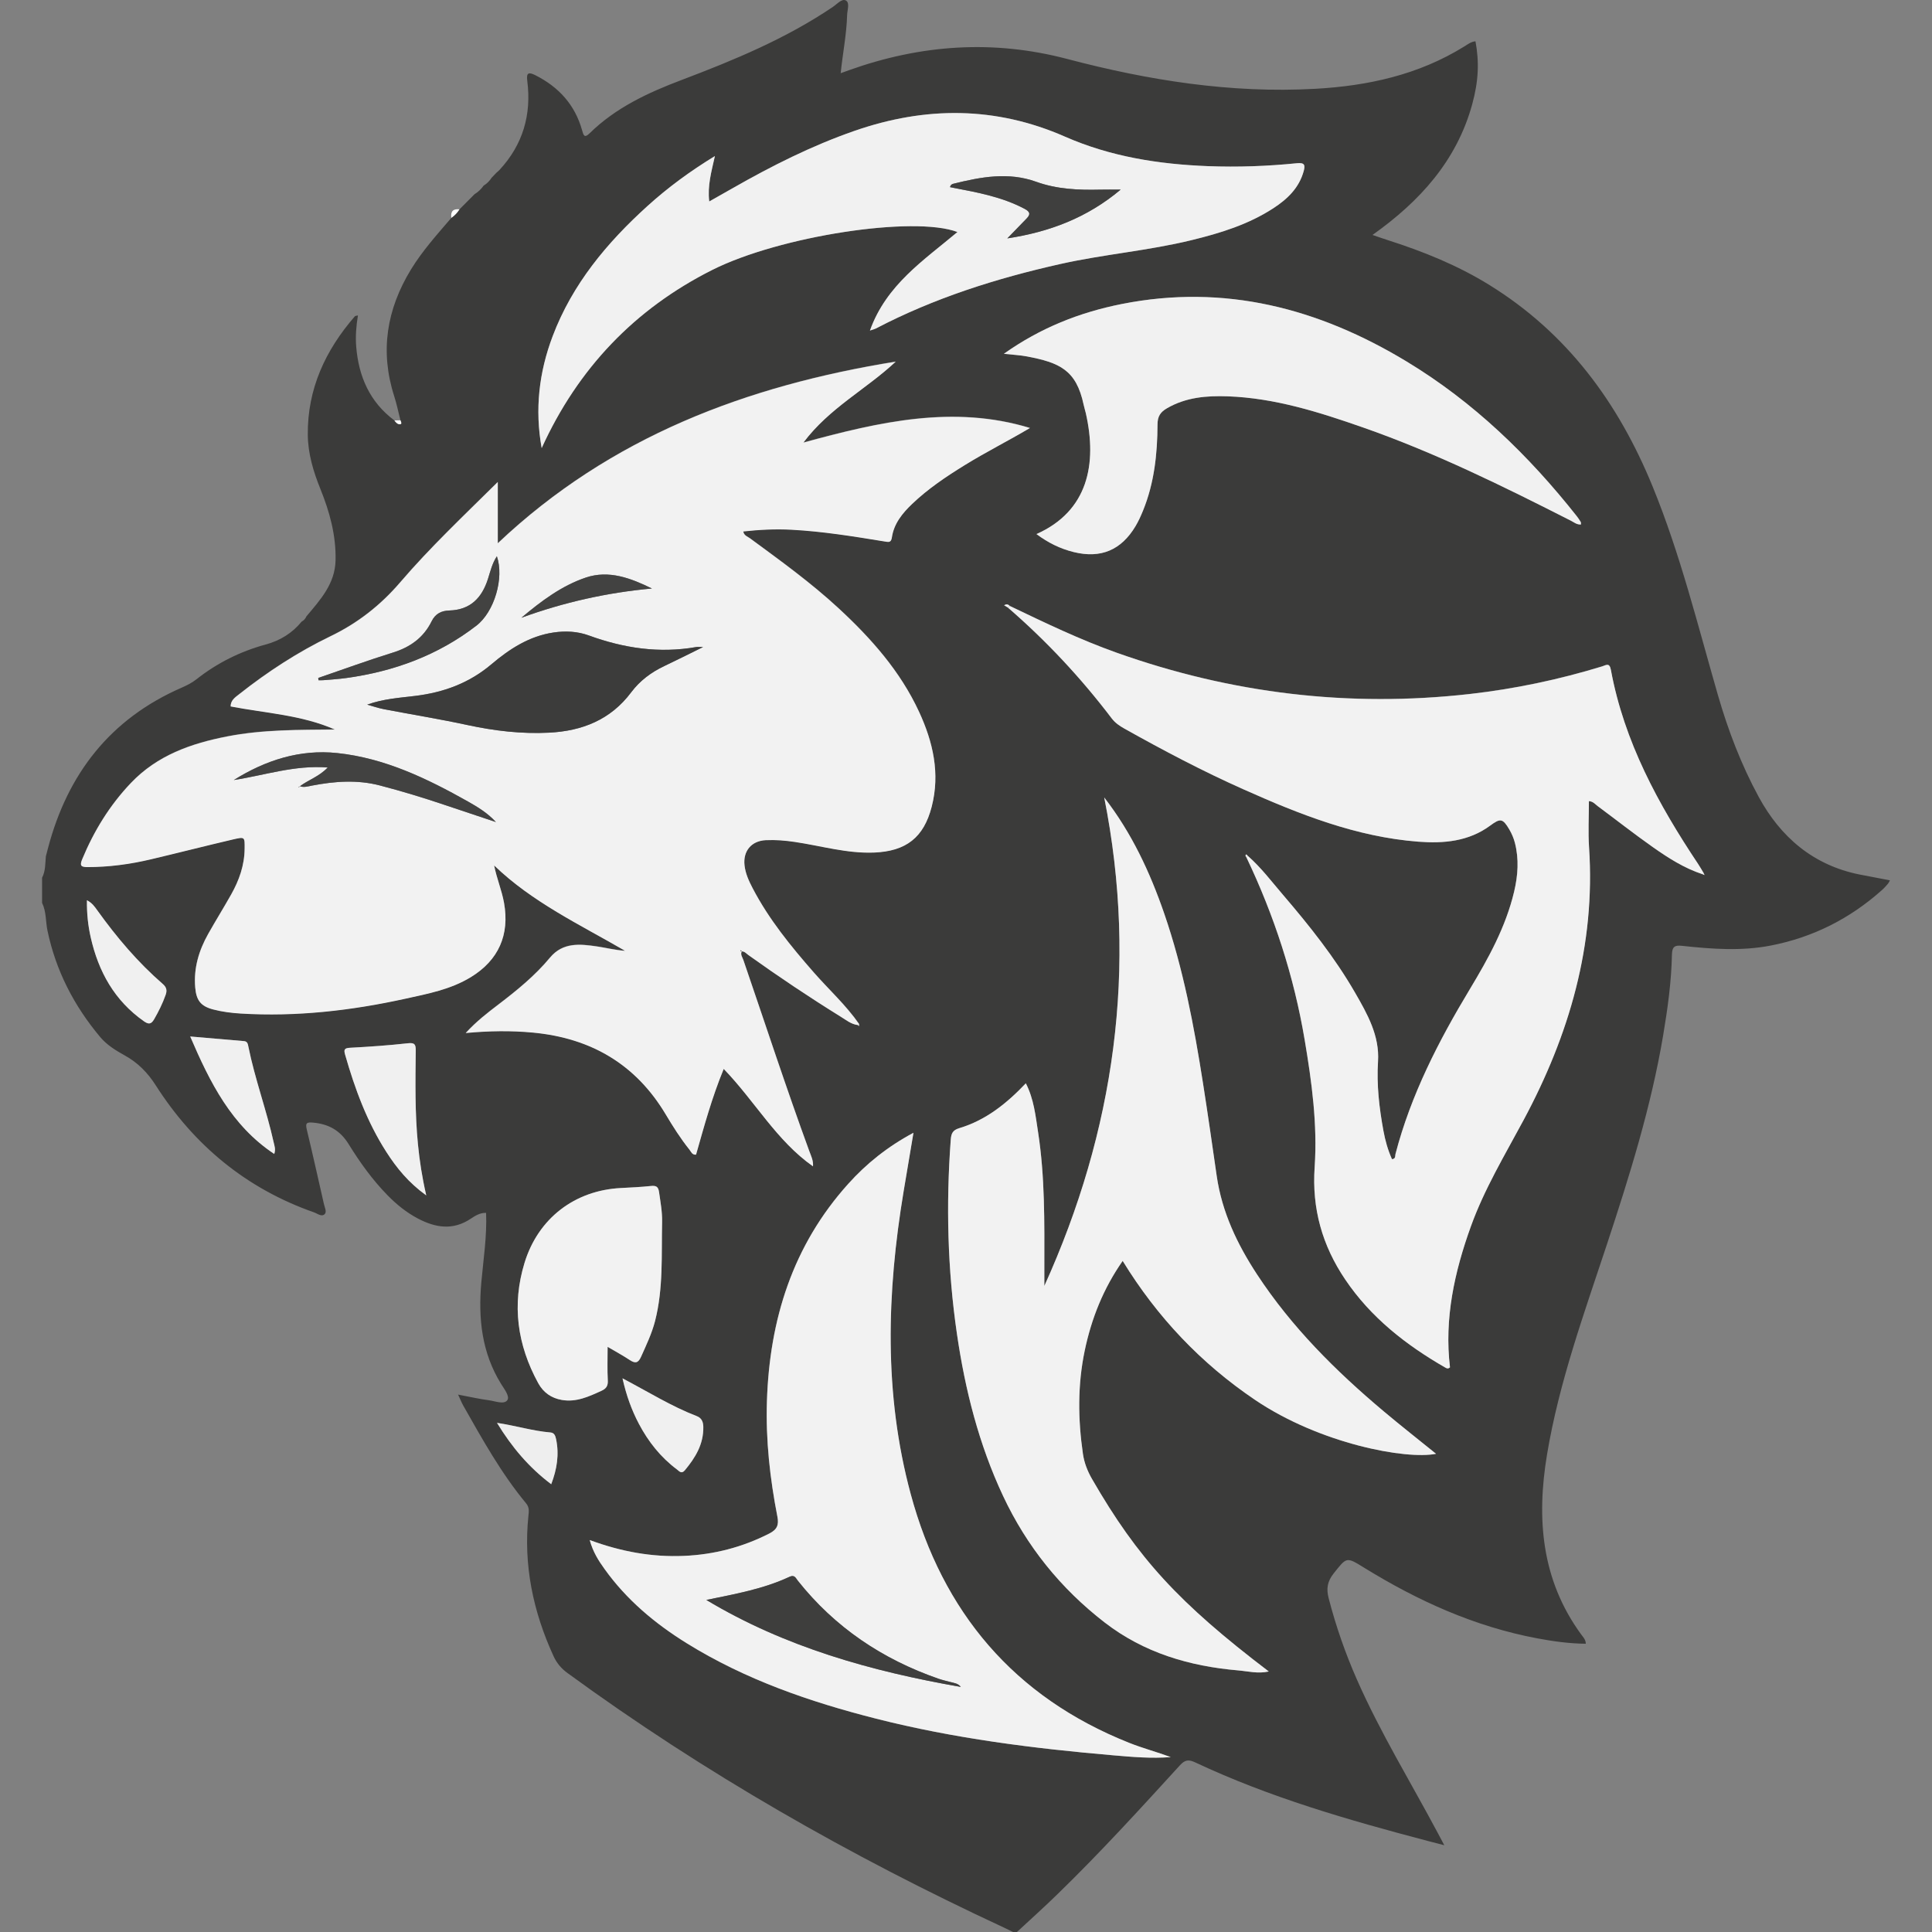
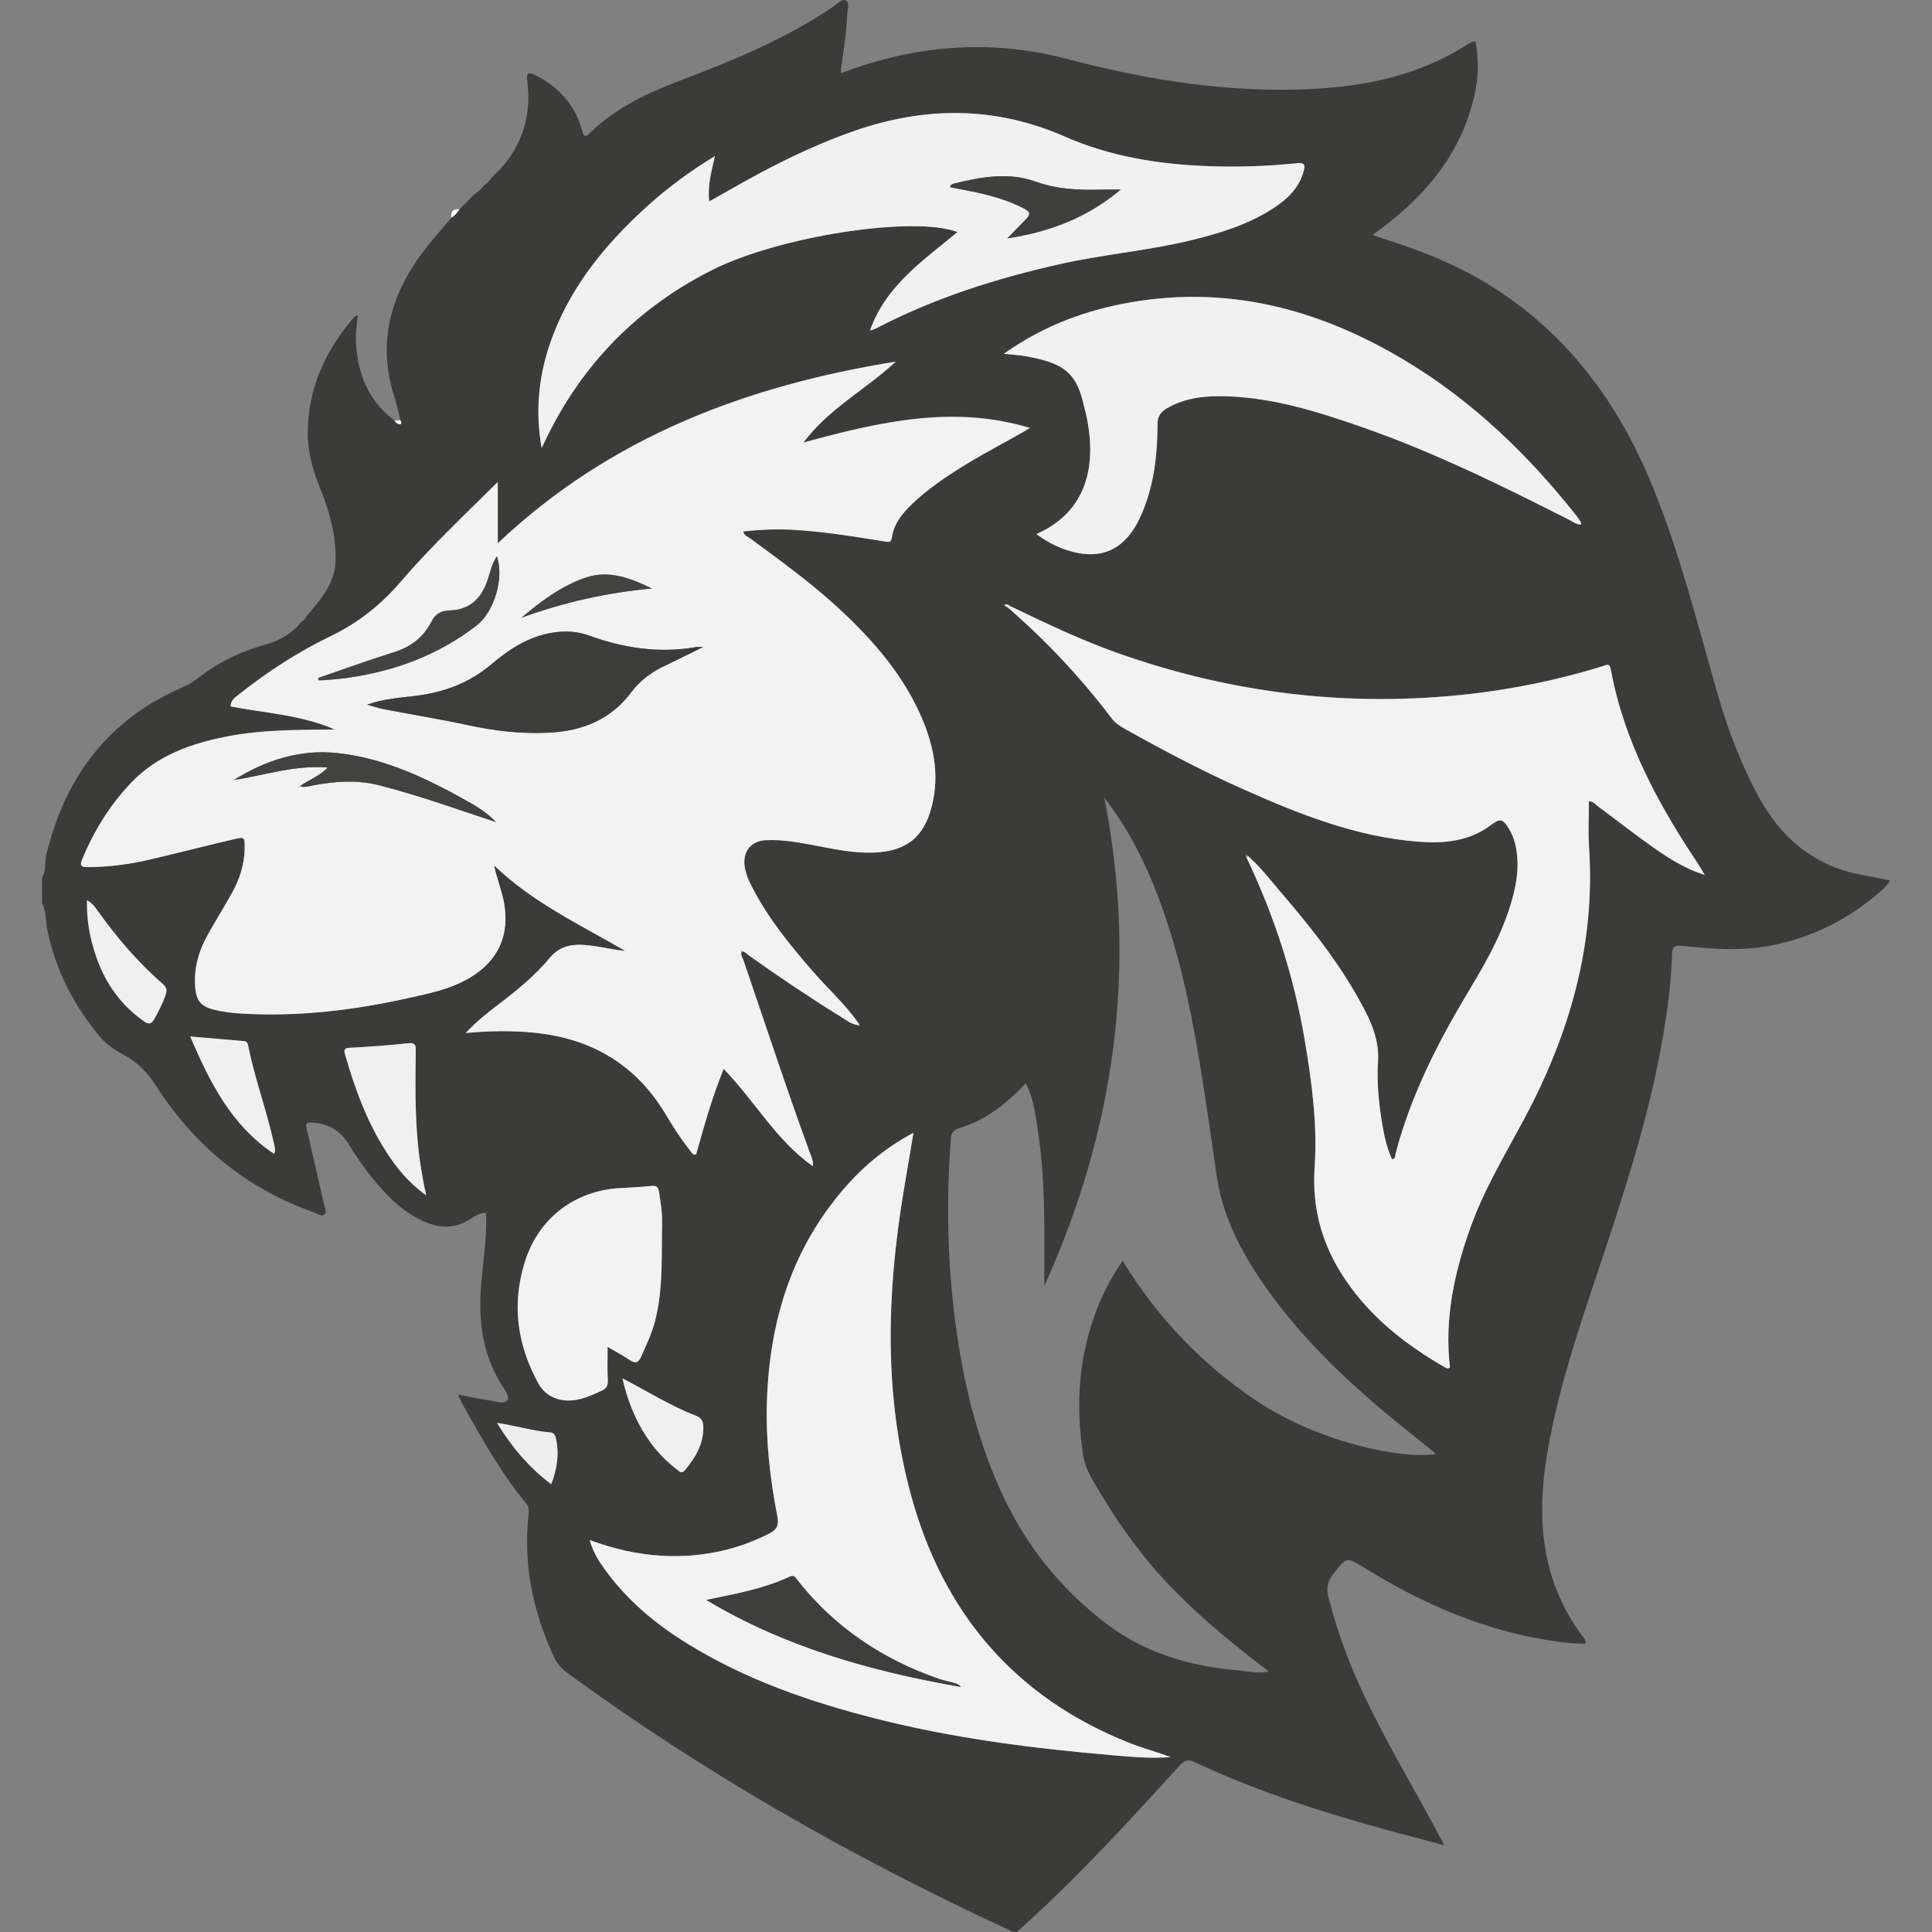
<svg xmlns="http://www.w3.org/2000/svg" version="1.1" id="Camada_1" x="0px" y="0px" width="64px" height="64px" viewBox="0 0 64 64" style="enable-background:new 0 0 64 64;" xml:space="preserve">
  <rect x="0" y="0" width="64" height="64" fill="#808080" stroke="none" />
  <g>
    <g>
      <path style="fill:#3B3B3A;" d="M33.687,64c-0.043,0-0.086,0-0.128,0c-0.103-0.05-0.206-0.101-0.31-0.15    c-5.079-2.36-9.924-5.122-14.451-8.429c-0.203-0.148-0.355-0.327-0.462-0.56c-0.677-1.477-1-3.015-0.832-4.643    c0.015-0.144,0.039-0.278-0.077-0.419c-0.822-0.992-1.445-2.115-2.077-3.23c-0.06-0.105-0.104-0.219-0.175-0.371    c0.377,0.071,0.698,0.145,1.024,0.188c0.206,0.028,0.49,0.147,0.603,0.002c0.098-0.126-0.096-0.371-0.2-0.539    c-0.645-1.041-0.763-2.175-0.658-3.365c0.068-0.764,0.19-1.527,0.158-2.306c-0.207-0.006-0.365,0.099-0.51,0.195    C15,40.768,14.42,40.67,13.837,40.362c-0.372-0.197-0.695-0.458-0.989-0.757c-0.506-0.514-0.924-1.097-1.3-1.706    c-0.281-0.455-0.662-0.664-1.177-0.711c-0.218-0.02-0.259,0.018-0.208,0.231c0.197,0.82,0.38,1.643,0.567,2.465    c0.026,0.113,0.101,0.259,0.026,0.335c-0.101,0.101-0.24-0.018-0.351-0.057c-2.243-0.786-3.975-2.22-5.247-4.211    c-0.268-0.42-0.592-0.748-1.023-0.987c-0.299-0.166-0.592-0.344-0.817-0.612c-0.866-1.033-1.467-2.195-1.745-3.522    c-0.064-0.306-0.036-0.63-0.179-0.92c0-0.278,0-0.556,0-0.835c0.116-0.222,0.103-0.467,0.125-0.706    c0.024-0.092,0.048-0.185,0.072-0.277c0.647-2.454,2.056-4.275,4.413-5.306c0.177-0.077,0.347-0.161,0.5-0.281    c0.687-0.542,1.453-0.925,2.298-1.155c0.474-0.128,0.878-0.376,1.192-0.76c0.075-0.037,0.123-0.099,0.157-0.173    c0.459-0.547,0.948-1.076,0.965-1.857c0.018-0.828-0.196-1.604-0.502-2.361c-0.233-0.577-0.412-1.168-0.418-1.797    c-0.014-1.518,0.582-2.797,1.558-3.923c0.016-0.018,0.054-0.017,0.103-0.03c-0.058,0.353-0.085,0.696-0.057,1.036    c0.081,0.988,0.448,1.834,1.266,2.443c0.048,0.071,0.114,0.138,0.196,0.124c0.059-0.01,0.021-0.083,0.003-0.129    c-0.068-0.267-0.123-0.539-0.207-0.801c-0.477-1.488-0.249-2.877,0.557-4.197c0.381-0.622,0.866-1.159,1.337-1.709    c0.108-0.077,0.2-0.17,0.27-0.283c0.166-0.167,0.332-0.333,0.498-0.5c0.12-0.073,0.219-0.168,0.3-0.283    c0.11-0.067,0.198-0.156,0.267-0.264c0.055-0.057,0.11-0.114,0.165-0.171c0.032-0.028,0.066-0.054,0.094-0.085    c0.777-0.839,1.065-1.832,0.92-2.957c-0.033-0.259,0.041-0.296,0.267-0.182c0.776,0.39,1.313,0.98,1.549,1.823    c0.047,0.169,0.077,0.271,0.249,0.102c0.866-0.851,1.937-1.346,3.054-1.769c1.74-0.658,3.455-1.37,5.006-2.419    c0.137-0.092,0.299-0.286,0.431-0.211c0.135,0.077,0.045,0.314,0.04,0.48c-0.017,0.641-0.147,1.271-0.213,1.928    c0.113-0.041,0.201-0.073,0.29-0.105c2.367-0.843,4.758-1.013,7.213-0.367c2.687,0.708,5.418,1.144,8.213,0.989    c1.749-0.097,3.427-0.463,4.94-1.402c0.115-0.071,0.227-0.16,0.372-0.172c0.127,0.678,0.104,1.317-0.11,2.093    c-0.514,1.863-1.729,3.206-3.301,4.322c0.212,0.072,0.359,0.125,0.508,0.172c1.172,0.375,2.307,0.832,3.36,1.483    c2.586,1.598,4.28,3.91,5.414,6.685c0.916,2.24,1.492,4.587,2.16,6.902c0.341,1.18,0.775,2.313,1.354,3.378    c0.722,1.327,1.806,2.261,3.342,2.567c0.328,0.065,0.656,0.126,1.002,0.192c-0.034,0.062-0.045,0.092-0.065,0.114    c-0.064,0.072-0.127,0.145-0.199,0.209c-1.06,0.946-2.282,1.565-3.68,1.837c-0.981,0.191-1.96,0.116-2.94,0.01    c-0.239-0.026-0.331,0.022-0.337,0.29c-0.018,0.899-0.142,1.79-0.291,2.676c-0.399,2.367-1.112,4.649-1.862,6.921    c-0.756,2.29-1.583,4.561-1.983,6.953c-0.355,2.127-0.194,4.158,1.129,5.97c0.064,0.088,0.153,0.172,0.153,0.309    c-0.55-0.005-1.078-0.08-1.604-0.178c-2.077-0.388-3.963-1.245-5.749-2.347c-0.581-0.359-0.566-0.349-0.998,0.195    c-0.207,0.261-0.25,0.5-0.167,0.82c0.241,0.933,0.557,1.838,0.946,2.718c0.774,1.752,1.777,3.384,2.675,5.071    c0.061,0.115,0.123,0.231,0.21,0.396c-0.228-0.059-0.392-0.101-0.555-0.144c-2.624-0.691-5.228-1.44-7.693-2.599    c-0.222-0.104-0.34-0.09-0.509,0.094c-1.32,1.446-2.639,2.893-4.044,4.258C34.602,63.167,34.141,63.579,33.687,64z M33.446,20.07    c-0.055-0.062-0.117-0.061-0.184-0.02c0.042,0.026,0.084,0.051,0.126,0.077c1.274,1.103,2.418,2.327,3.437,3.669    c0.113,0.149,0.26,0.249,0.42,0.339c1.286,0.72,2.589,1.407,3.936,2.008c1.858,0.828,3.743,1.58,5.798,1.738    c0.841,0.065,1.672-0.006,2.387-0.535c0.333-0.246,0.413-0.24,0.631,0.131c0.08,0.136,0.145,0.288,0.184,0.441    c0.14,0.54,0.102,1.081-0.025,1.618c-0.277,1.17-0.85,2.206-1.463,3.224c-1.04,1.725-1.956,3.505-2.468,5.469    c-0.015,0.058,0.013,0.161-0.116,0.169c-0.135-0.3-0.224-0.617-0.283-0.941c-0.139-0.758-0.228-1.519-0.179-2.295    c0.054-0.853-0.352-1.571-0.758-2.275c-0.675-1.172-1.516-2.225-2.393-3.249c-0.374-0.437-0.722-0.899-1.157-1.282    c-0.019-0.018-0.049-0.056-0.054-0.053c-0.049,0.031-0.017,0.065,0.003,0.097c0.919,1.929,1.575,3.941,1.93,6.049    c0.235,1.394,0.426,2.801,0.33,4.211c-0.094,1.381,0.254,2.599,1.011,3.722c0.85,1.26,2.013,2.17,3.315,2.919    c0.044,0.025,0.091,0.055,0.157-0.008c-0.193-1.608,0.146-3.154,0.691-4.665c0.447-1.241,1.127-2.369,1.747-3.525    c1.513-2.821,2.384-5.794,2.169-9.032c-0.034-0.507-0.005-1.017-0.005-1.534c0.142,0.011,0.208,0.103,0.289,0.164    c0.609,0.452,1.206,0.921,1.826,1.358c0.514,0.362,1.045,0.703,1.651,0.9c0.021,0.009,0.042,0.018,0.064,0.027    c-0.009-0.021-0.019-0.043-0.028-0.064c-0.06-0.1-0.117-0.203-0.182-0.3c-1.324-1.984-2.454-4.057-2.893-6.437    c-0.046-0.25-0.163-0.152-0.287-0.114c-1.433,0.439-2.892,0.746-4.381,0.915c-4.008,0.454-7.907-0.017-11.703-1.367    C35.772,21.188,34.61,20.627,33.446,20.07z M24.57,31.515c0.096-0.004,0.151,0.071,0.218,0.118    c0.999,0.716,2.02,1.399,3.064,2.046c0.179,0.111,0.347,0.251,0.568,0.276c0.012,0.013,0.024,0.026,0.036,0.039    c0.001-0.025,0.002-0.051,0.003-0.076c-0.435-0.627-1.001-1.139-1.501-1.709c-0.763-0.87-1.492-1.763-2.029-2.796    c-0.124-0.238-0.235-0.479-0.266-0.75c-0.055-0.476,0.226-0.814,0.703-0.837c0.321-0.016,0.641,0.011,0.959,0.058    c0.875,0.129,1.732,0.388,2.631,0.352c1.056-0.042,1.644-0.496,1.907-1.519c0.284-1.102,0.043-2.144-0.419-3.144    c-0.621-1.343-1.585-2.429-2.659-3.423c-0.92-0.852-1.936-1.584-2.944-2.325c-0.079-0.058-0.197-0.086-0.22-0.226    c0.537-0.059,1.066-0.085,1.599-0.057c1.038,0.055,2.061,0.221,3.084,0.389c0.128,0.021,0.214,0.047,0.24-0.134    c0.067-0.457,0.345-0.797,0.666-1.105c0.528-0.506,1.132-0.91,1.751-1.292c0.7-0.432,1.435-0.801,2.157-1.228    c-2.53-0.771-4.985-0.205-7.505,0.483c0.861-1.149,2.084-1.767,3.058-2.681c-4.93,0.797-9.445,2.483-13.182,6.017    c0-0.648,0-1.297,0-2.03c-1.149,1.139-2.248,2.175-3.229,3.32c-0.653,0.762-1.41,1.355-2.312,1.79    c-1.081,0.522-2.084,1.175-3.026,1.92c-0.132,0.104-0.282,0.198-0.283,0.405c1.162,0.223,2.356,0.283,3.454,0.765    c-1.193,0.012-2.382-0.001-3.554,0.226c-1.203,0.233-2.329,0.625-3.205,1.547c-0.702,0.739-1.222,1.587-1.612,2.525    c-0.088,0.211-0.038,0.257,0.171,0.258c0.71,0.001,1.408-0.093,2.096-0.255c0.914-0.216,1.824-0.449,2.739-0.663    c0.388-0.091,0.378-0.077,0.375,0.308c-0.004,0.552-0.181,1.049-0.447,1.52c-0.247,0.437-0.512,0.864-0.758,1.301    c-0.31,0.551-0.487,1.136-0.432,1.778c0.036,0.424,0.181,0.62,0.593,0.727c0.3,0.079,0.608,0.117,0.918,0.136    c1.839,0.111,3.651-0.096,5.444-0.49c0.749-0.164,1.509-0.307,2.179-0.718c0.916-0.561,1.286-1.4,1.096-2.458    c-0.075-0.419-0.244-0.811-0.328-1.241c1.266,1.223,2.842,1.96,4.338,2.829c-0.321-0.021-0.62-0.098-0.923-0.143    c-0.568-0.084-1.136-0.147-1.567,0.372c-0.495,0.597-1.093,1.082-1.706,1.55c-0.362,0.276-0.724,0.554-1.083,0.944    c0.787-0.073,1.506-0.082,2.228-0.014c1.915,0.18,3.402,1.043,4.397,2.71c0.241,0.404,0.492,0.802,0.787,1.169    c0.053,0.066,0.084,0.177,0.218,0.164c0.267-0.937,0.52-1.876,0.916-2.84c1.037,1.074,1.745,2.376,2.958,3.228    c0.015-0.196-0.067-0.351-0.124-0.507c-0.766-2.095-1.459-4.216-2.182-6.326c-0.032-0.095-0.11-0.184-0.051-0.296L24.57,31.515z     M36.579,26.418c1.126,5.654,0.33,11.07-1.984,16.181c0-0.125,0-0.371,0-0.617c0.002-1.497,0.022-2.996-0.208-4.482    c-0.083-0.54-0.138-1.091-0.405-1.614c-0.64,0.674-1.33,1.224-2.205,1.486c-0.214,0.064-0.267,0.171-0.282,0.381    c-0.159,2.152-0.107,4.297,0.205,6.433c0.271,1.857,0.727,3.662,1.529,5.371c0.784,1.669,1.906,3.062,3.36,4.186    c1.301,1.007,2.811,1.452,4.427,1.591c0.327,0.028,0.653,0.117,1.014,0.036c-2.985-2.271-4.341-3.752-5.854-6.374    c-0.152-0.263-0.26-0.539-0.303-0.838c-0.165-1.141-0.178-2.279,0.059-3.414c0.223-1.065,0.615-2.057,1.258-2.975    c1.143,1.863,2.592,3.392,4.385,4.604c2.161,1.46,5.012,1.986,5.996,1.786c-0.577-0.467-1.166-0.929-1.739-1.411    c-1.587-1.333-3.047-2.787-4.19-4.53c-0.656-1-1.163-2.064-1.337-3.264c-0.148-1.026-0.295-2.052-0.455-3.076    c-0.298-1.901-0.654-3.789-1.283-5.614C38.095,28.895,37.49,27.594,36.579,26.418z M19.535,51.016    c0.109,0.397,0.293,0.684,0.492,0.962c0.728,1.016,1.664,1.801,2.72,2.456c1.946,1.207,4.079,1.942,6.282,2.501    c2.577,0.654,5.205,0.985,7.848,1.212c0.631,0.054,1.265,0.11,1.904,0.059c-0.458-0.169-0.93-0.293-1.38-0.473    c-3.812-1.518-6.178-4.327-7.236-8.247c-0.894-3.314-0.791-6.667-0.233-10.022c0.104-0.627,0.211-1.253,0.326-1.939    c-0.864,0.463-1.558,1.022-2.163,1.694c-1.84,2.046-2.605,4.495-2.691,7.198c-0.041,1.289,0.101,2.562,0.347,3.825    c0.052,0.269-0.006,0.424-0.266,0.557c-0.892,0.455-1.833,0.699-2.829,0.742C21.6,51.586,20.578,51.401,19.535,51.016z     M28.818,10.95c0.113-0.038,0.155-0.047,0.191-0.066c1.935-1.011,3.994-1.662,6.117-2.139c1.439-0.323,2.915-0.44,4.349-0.791    c0.948-0.232,1.874-0.516,2.701-1.053c0.466-0.303,0.858-0.674,1.011-1.237c0.054-0.198,0.026-0.282-0.222-0.257    c-0.98,0.098-1.964,0.134-2.948,0.097c-1.634-0.063-3.229-0.313-4.741-0.978c-2.294-1.008-4.617-1.008-6.967-0.192    c-1.419,0.493-2.75,1.164-4.049,1.906c-0.247,0.141-0.496,0.281-0.766,0.434c-0.063-0.527,0.073-0.992,0.187-1.504    c-0.827,0.506-1.558,1.043-2.232,1.654c-1.346,1.218-2.491,2.59-3.142,4.312c-0.452,1.194-0.596,2.427-0.364,3.707    c1.198-2.632,3.075-4.606,5.65-5.901c2.234-1.124,6.683-1.805,8.123-1.256C30.606,8.62,29.361,9.431,28.818,10.95z M33.254,11.72    c0.303,0.033,0.537,0.043,0.764,0.086c1.078,0.205,1.636,0.444,1.88,1.601c0.02,0.094,0.051,0.185,0.072,0.279    c0.381,1.68,0.074,3.246-1.635,4.005c0.38,0.284,0.787,0.486,1.237,0.597c0.892,0.219,1.57-0.064,2.043-0.856    c0.098-0.164,0.177-0.341,0.25-0.518c0.374-0.916,0.476-1.882,0.48-2.858c0.001-0.265,0.096-0.406,0.311-0.531    c0.629-0.366,1.316-0.421,2.016-0.397c1.557,0.055,3.023,0.521,4.477,1.03c2.384,0.833,4.642,1.947,6.888,3.089    c0.103,0.052,0.201,0.14,0.336,0.125c-0.005-0.043,0-0.068-0.01-0.084c-0.039-0.063-0.08-0.126-0.126-0.185    c-1.597-2.021-3.427-3.79-5.641-5.129c-2.915-1.763-6.031-2.581-9.441-1.903C35.768,10.348,34.475,10.855,33.254,11.72z     M20.128,44.616c0.255,0.15,0.497,0.28,0.726,0.431c0.177,0.117,0.281,0.121,0.38-0.099c0.175-0.39,0.359-0.774,0.466-1.19    c0.277-1.08,0.209-2.185,0.233-3.283c0.007-0.331-0.055-0.659-0.101-0.987c-0.026-0.187-0.104-0.219-0.272-0.201    c-0.329,0.034-0.66,0.05-0.991,0.067c-1.531,0.077-2.74,1.005-3.192,2.475c-0.427,1.392-0.242,2.722,0.453,3.99    c0.17,0.311,0.435,0.496,0.781,0.555c0.48,0.083,0.898-0.113,1.318-0.305c0.157-0.072,0.215-0.165,0.205-0.345    C20.114,45.374,20.128,45.021,20.128,44.616z M14.12,39.599c-0.141-0.615-0.222-1.151-0.275-1.692    c-0.101-1.033-0.085-2.068-0.073-3.104c0.002-0.206-0.035-0.269-0.264-0.244c-0.636,0.071-1.275,0.115-1.914,0.149    c-0.191,0.01-0.208,0.066-0.162,0.227c0.324,1.131,0.727,2.229,1.367,3.225C13.14,38.692,13.533,39.177,14.12,39.599z     M9.084,38.226c0.054-0.154,0.008-0.264-0.016-0.374c-0.237-1.073-0.623-2.106-0.841-3.184c-0.017-0.084-0.028-0.17-0.144-0.18    c-0.578-0.048-1.155-0.099-1.782-0.153C6.959,35.868,7.669,37.285,9.084,38.226z M2.88,29.822    c-0.007,0.45,0.038,0.843,0.125,1.229c0.256,1.131,0.785,2.092,1.755,2.775c0.149,0.105,0.24,0.121,0.345-0.06    c0.15-0.26,0.282-0.526,0.382-0.809c0.052-0.146,0.032-0.251-0.096-0.362c-0.828-0.719-1.53-1.55-2.168-2.438    C3.139,30.04,3.059,29.915,2.88,29.822z M20.621,45.659c0.13,0.577,0.304,1.052,0.543,1.506c0.313,0.594,0.72,1.109,1.26,1.512    c0.079,0.059,0.151,0.163,0.264,0.028c0.349-0.419,0.622-0.865,0.611-1.438c-0.003-0.168-0.058-0.294-0.216-0.355    C22.244,46.588,21.483,46.112,20.621,45.659z M18.26,49.167c0.191-0.499,0.268-0.984,0.161-1.492    c-0.024-0.115-0.057-0.211-0.187-0.222c-0.583-0.049-1.145-0.224-1.77-0.318C16.954,47.94,17.524,48.612,18.26,49.167z" />
      <path style="fill:#F2F2F2;" d="M28.42,33.957c-0.222-0.026-0.389-0.166-0.568-0.276c-1.044-0.648-2.065-1.331-3.064-2.046    c-0.067-0.048-0.122-0.123-0.218-0.118c-0.009-0.014-0.018-0.028-0.027-0.042c-0.004,0.013-0.008,0.026-0.011,0.039    c0.014-0.002,0.029-0.003,0.043-0.005c-0.059,0.112,0.019,0.201,0.051,0.296c0.723,2.11,1.416,4.231,2.182,6.326    c0.057,0.156,0.139,0.311,0.124,0.507c-1.212-0.852-1.92-2.154-2.958-3.228c-0.396,0.964-0.65,1.903-0.916,2.84    c-0.134,0.013-0.165-0.099-0.218-0.164c-0.295-0.368-0.546-0.765-0.787-1.169c-0.995-1.667-2.482-2.529-4.397-2.71    c-0.721-0.068-1.441-0.059-2.228,0.014c0.359-0.391,0.721-0.668,1.083-0.944c0.613-0.468,1.211-0.953,1.706-1.55    c0.431-0.52,0.998-0.456,1.567-0.372c0.303,0.045,0.602,0.122,0.923,0.143c-1.496-0.869-3.071-1.606-4.338-2.829    c0.084,0.43,0.253,0.822,0.328,1.241c0.19,1.058-0.18,1.896-1.096,2.458c-0.671,0.411-1.43,0.553-2.179,0.718    c-1.793,0.394-3.605,0.601-5.444,0.49c-0.31-0.019-0.618-0.057-0.918-0.136c-0.411-0.108-0.557-0.303-0.593-0.727    c-0.055-0.643,0.122-1.228,0.432-1.778c0.246-0.437,0.512-0.864,0.758-1.301c0.265-0.471,0.442-0.968,0.447-1.52    c0.003-0.385,0.012-0.398-0.375-0.308c-0.915,0.214-1.825,0.447-2.739,0.663c-0.688,0.162-1.386,0.256-2.096,0.255    c-0.209,0-0.259-0.046-0.171-0.258c0.389-0.938,0.909-1.786,1.612-2.525c0.876-0.922,2.002-1.314,3.205-1.547    c1.173-0.227,2.361-0.214,3.554-0.226c-1.098-0.483-2.292-0.542-3.454-0.765c0.001-0.207,0.152-0.301,0.283-0.405    c0.942-0.744,1.945-1.398,3.026-1.92c0.902-0.435,1.659-1.028,2.312-1.79c0.981-1.146,2.079-2.182,3.229-3.32    c0,0.733,0,1.382,0,2.03c3.737-3.535,8.252-5.22,13.182-6.017c-0.975,0.914-2.197,1.532-3.058,2.681    c2.52-0.688,4.974-1.253,7.505-0.483c-0.722,0.427-1.457,0.796-2.157,1.228c-0.619,0.382-1.223,0.786-1.751,1.292    c-0.321,0.308-0.599,0.648-0.666,1.105c-0.026,0.18-0.112,0.155-0.24,0.134c-1.023-0.167-2.046-0.334-3.084-0.389    c-0.533-0.028-1.062-0.002-1.599,0.057c0.023,0.14,0.142,0.168,0.22,0.226c1.008,0.741,2.023,1.473,2.944,2.325    c1.074,0.994,2.037,2.08,2.659,3.423c0.463,1,0.703,2.042,0.419,3.144c-0.263,1.023-0.851,1.476-1.907,1.519    c-0.899,0.036-1.756-0.223-2.631-0.352c-0.318-0.047-0.638-0.074-0.959-0.058c-0.477,0.023-0.758,0.361-0.703,0.837    c0.031,0.27,0.142,0.512,0.266,0.75c0.538,1.033,1.267,1.925,2.029,2.796c0.5,0.57,1.066,1.082,1.501,1.709    C28.445,33.931,28.432,33.943,28.42,33.957z M9.924,26.042c0.139,0.055,0.274,0.009,0.409-0.017    c0.752-0.144,1.498-0.202,2.256-0.004c0.724,0.189,1.438,0.406,2.146,0.645c0.564,0.191,1.129,0.377,1.693,0.566    c-0.271-0.296-0.597-0.495-0.929-0.682c-1.356-0.764-2.755-1.436-4.323-1.603c-1.24-0.132-2.379,0.236-3.43,0.893    c1.021-0.156,2.015-0.501,3.111-0.415c-0.286,0.302-0.643,0.41-0.926,0.625c-0.006,0.006-0.01,0.017-0.017,0.019    c-0.03,0.008-0.033,0.016-0.007,0.018C9.911,26.087,9.918,26.058,9.924,26.042z M12.164,23.342    c0.184,0.051,0.367,0.114,0.554,0.15c0.922,0.177,1.85,0.326,2.768,0.525c0.894,0.193,1.791,0.299,2.703,0.253    c1.096-0.055,2.04-0.427,2.721-1.337c0.287-0.383,0.66-0.663,1.094-0.868c0.409-0.193,0.813-0.398,1.288-0.632    c-0.129,0-0.181-0.008-0.23,0.001c-1.222,0.215-2.399,0.038-3.555-0.384c-0.372-0.136-0.769-0.158-1.17-0.098    c-0.806,0.12-1.459,0.546-2.055,1.051c-0.739,0.626-1.587,0.935-2.533,1.05C13.221,23.118,12.688,23.152,12.164,23.342z     M10.542,22.458c0.003,0.025,0.006,0.05,0.008,0.075c0.051,0,0.102,0.004,0.153-0.001c0.255-0.022,0.512-0.037,0.765-0.072    c1.583-0.218,3.04-0.752,4.314-1.736c0.594-0.459,0.924-1.579,0.677-2.298c-0.155,0.233-0.215,0.495-0.294,0.746    c-0.201,0.633-0.583,1.031-1.284,1.051c-0.258,0.008-0.458,0.102-0.585,0.36c-0.264,0.536-0.705,0.855-1.279,1.033    C12.186,21.875,11.367,22.176,10.542,22.458z M21.596,19.495c-0.697-0.342-1.424-0.62-2.187-0.364    c-0.803,0.27-1.483,0.782-2.137,1.332C18.672,19.953,20.109,19.63,21.596,19.495z" />
      <path style="fill:#F2F2F2;" d="M56.401,28.96c-0.606-0.198-1.137-0.538-1.651-0.9c-0.62-0.437-1.217-0.906-1.826-1.358    c-0.082-0.061-0.147-0.153-0.289-0.164c0,0.516-0.029,1.027,0.005,1.534c0.216,3.238-0.656,6.211-2.169,9.032    c-0.62,1.156-1.3,2.284-1.747,3.525c-0.545,1.511-0.884,3.058-0.691,4.665c-0.065,0.062-0.112,0.033-0.157,0.008    c-1.303-0.749-2.466-1.659-3.315-2.919c-0.758-1.123-1.106-2.341-1.011-3.722c0.096-1.41-0.095-2.816-0.33-4.211    c-0.355-2.108-1.011-4.121-1.93-6.049c0.017-0.015,0.034-0.03,0.051-0.044c0.435,0.383,0.782,0.845,1.157,1.282    c0.877,1.024,1.718,2.077,2.393,3.249c0.406,0.704,0.813,1.423,0.758,2.275c-0.049,0.776,0.04,1.537,0.179,2.295    c0.059,0.324,0.149,0.642,0.283,0.941c0.129-0.008,0.101-0.11,0.116-0.169c0.512-1.964,1.428-3.744,2.468-5.469    c0.613-1.018,1.186-2.054,1.463-3.224c0.127-0.538,0.165-1.078,0.025-1.618c-0.039-0.153-0.104-0.304-0.184-0.441    c-0.218-0.371-0.298-0.378-0.631-0.131c-0.715,0.529-1.547,0.6-2.387,0.535c-2.056-0.159-3.94-0.91-5.798-1.738    c-1.347-0.6-2.65-1.288-3.936-2.008c-0.16-0.09-0.307-0.19-0.42-0.339c-1.019-1.342-2.163-2.566-3.437-3.669    c0.019-0.019,0.038-0.038,0.058-0.056c1.164,0.557,2.326,1.118,3.544,1.551c3.796,1.35,7.695,1.821,11.703,1.367    c1.49-0.169,2.949-0.477,4.381-0.915c0.124-0.038,0.241-0.137,0.287,0.114c0.439,2.38,1.569,4.453,2.893,6.437    c0.065,0.097,0.121,0.2,0.182,0.3C56.425,28.936,56.413,28.948,56.401,28.96z" />
-       <path style="fill:#F2F2F2;" d="M36.579,26.418c0.911,1.176,1.516,2.478,1.988,3.846c0.629,1.825,0.985,3.714,1.283,5.614    c0.161,1.024,0.307,2.05,0.455,3.076c0.173,1.2,0.681,2.265,1.337,3.264c1.143,1.743,2.604,3.196,4.19,4.53    c0.573,0.481,1.162,0.944,1.739,1.411c-0.984,0.199-3.835-0.326-5.996-1.786c-1.793-1.212-3.242-2.741-4.385-4.604    c-0.642,0.918-1.035,1.91-1.258,2.975c-0.237,1.135-0.224,2.273-0.059,3.414c0.043,0.299,0.151,0.575,0.303,0.838    c1.513,2.622,2.869,4.103,5.854,6.374c-0.361,0.081-0.687-0.008-1.014-0.036c-1.616-0.138-3.126-0.584-4.427-1.591    c-1.454-1.125-2.577-2.518-3.36-4.186c-0.802-1.709-1.258-3.514-1.529-5.371c-0.312-2.136-0.365-4.281-0.205-6.433    c0.016-0.21,0.068-0.317,0.282-0.381c0.875-0.262,1.565-0.812,2.205-1.486c0.267,0.522,0.321,1.073,0.405,1.614    c0.23,1.486,0.21,2.985,0.208,4.482c0,0.246,0,0.492,0,0.617C36.91,37.488,37.706,32.072,36.579,26.418z" />
      <path style="fill:#F2F2F2;" d="M19.535,51.016c1.043,0.386,2.065,0.571,3.123,0.525c0.996-0.043,1.937-0.287,2.829-0.742    c0.26-0.133,0.318-0.288,0.266-0.557c-0.246-1.262-0.389-2.535-0.347-3.825c0.087-2.703,0.851-5.152,2.691-7.198    c0.604-0.672,1.299-1.231,2.163-1.694c-0.116,0.686-0.222,1.312-0.326,1.939c-0.558,3.356-0.661,6.709,0.233,10.022    c1.058,3.92,3.424,6.729,7.236,8.247c0.45,0.179,0.922,0.304,1.38,0.473c-0.639,0.051-1.273-0.004-1.904-0.059    c-2.643-0.227-5.271-0.558-7.848-1.212c-2.203-0.559-4.336-1.294-6.282-2.501c-1.056-0.655-1.992-1.44-2.72-2.456    C19.828,51.7,19.644,51.413,19.535,51.016z M23.398,53c2.607,1.564,5.47,2.365,8.43,2.881c-0.087-0.116-0.216-0.128-0.336-0.16    c-0.134-0.036-0.27-0.065-0.4-0.11c-1.86-0.646-3.436-1.701-4.666-3.252c-0.067-0.084-0.104-0.204-0.273-0.125    C25.282,52.64,24.345,52.805,23.398,53z" />
      <path style="fill:#F1F1F1;" d="M28.818,10.95c0.543-1.519,1.789-2.33,2.899-3.264c-1.44-0.548-5.889,0.132-8.123,1.256    c-2.575,1.295-4.452,3.269-5.65,5.901c-0.232-1.28-0.088-2.513,0.364-3.707c0.651-1.722,1.796-3.094,3.142-4.312    c0.674-0.611,1.405-1.148,2.232-1.654c-0.114,0.512-0.25,0.976-0.187,1.504c0.27-0.153,0.518-0.293,0.766-0.434    c1.3-0.742,2.631-1.414,4.049-1.906c2.35-0.816,4.672-0.816,6.967,0.192c1.512,0.664,3.107,0.915,4.741,0.978    c0.984,0.038,1.968,0.002,2.948-0.097c0.248-0.025,0.275,0.059,0.222,0.257c-0.153,0.563-0.544,0.934-1.011,1.237    c-0.827,0.537-1.753,0.822-2.701,1.053c-1.434,0.351-2.909,0.468-4.349,0.791c-2.123,0.476-4.182,1.127-6.117,2.139    C28.973,10.903,28.931,10.912,28.818,10.95z M31.471,6.199c0.038,0.008,0.076,0.016,0.113,0.023    c0.807,0.155,1.614,0.303,2.353,0.694c0.185,0.098,0.208,0.181,0.067,0.326c-0.206,0.21-0.409,0.421-0.636,0.655    c1.393-0.213,2.641-0.68,3.755-1.616c-0.274,0-0.477-0.004-0.679,0.001c-0.719,0.017-1.432-0.013-2.118-0.26    c-0.923-0.333-1.832-0.161-2.741,0.064C31.531,6.1,31.487,6.125,31.471,6.199z" />
      <path style="fill:#F1F1F1;" d="M33.254,11.72c1.221-0.866,2.514-1.372,3.9-1.648c3.41-0.678,6.526,0.14,9.441,1.903    c2.214,1.338,4.044,3.108,5.641,5.129c0.046,0.058,0.087,0.122,0.126,0.185c0.01,0.016,0.006,0.041,0.01,0.084    c-0.136,0.014-0.233-0.073-0.336-0.125c-2.246-1.142-4.504-2.256-6.888-3.089c-1.454-0.508-2.919-0.974-4.477-1.03    c-0.7-0.025-1.387,0.03-2.016,0.397c-0.215,0.125-0.31,0.266-0.311,0.531c-0.004,0.976-0.107,1.942-0.48,2.858    c-0.072,0.177-0.152,0.354-0.25,0.518c-0.473,0.791-1.15,1.075-2.043,0.856c-0.45-0.11-0.857-0.312-1.237-0.597    c1.709-0.759,2.016-2.325,1.635-4.005c-0.021-0.094-0.053-0.185-0.072-0.279c-0.244-1.157-0.802-1.396-1.88-1.601    C33.791,11.764,33.558,11.754,33.254,11.72z" />
      <path style="fill:#F2F2F2;" d="M20.128,44.616c0,0.405-0.014,0.758,0.006,1.109c0.01,0.18-0.048,0.273-0.205,0.345    c-0.42,0.192-0.838,0.388-1.318,0.305c-0.346-0.06-0.61-0.244-0.781-0.555c-0.695-1.268-0.88-2.598-0.453-3.99    c0.451-1.47,1.661-2.398,3.192-2.475c0.331-0.017,0.662-0.033,0.991-0.067c0.169-0.017,0.246,0.015,0.272,0.201    c0.046,0.328,0.108,0.656,0.101,0.987c-0.025,1.098,0.044,2.203-0.233,3.283c-0.107,0.416-0.292,0.8-0.466,1.19    c-0.099,0.22-0.203,0.216-0.38,0.099C20.625,44.896,20.383,44.766,20.128,44.616z" />
      <path style="fill:#F0F0F0;" d="M14.12,39.599c-0.587-0.423-0.98-0.907-1.321-1.438c-0.64-0.996-1.044-2.094-1.367-3.225    c-0.046-0.161-0.029-0.217,0.162-0.227c0.639-0.034,1.279-0.078,1.914-0.149c0.23-0.026,0.267,0.038,0.264,0.244    c-0.012,1.035-0.029,2.071,0.073,3.104C13.898,38.448,13.979,38.984,14.12,39.599z" />
      <path style="fill:#F0F0F0;" d="M9.084,38.226c-1.416-0.941-2.125-2.359-2.783-3.891c0.626,0.054,1.204,0.105,1.782,0.153    c0.115,0.01,0.127,0.096,0.144,0.18c0.217,1.078,0.604,2.111,0.841,3.184C9.092,37.962,9.139,38.073,9.084,38.226z" />
      <path style="fill:#F0F0F0;" d="M2.88,29.822c0.178,0.093,0.259,0.218,0.343,0.334c0.638,0.889,1.34,1.72,2.168,2.438    c0.128,0.111,0.148,0.216,0.096,0.362c-0.1,0.283-0.232,0.549-0.382,0.809c-0.104,0.181-0.196,0.165-0.345,0.06    c-0.97-0.683-1.5-1.643-1.755-2.775C2.918,30.665,2.874,30.272,2.88,29.822z" />
      <path style="fill:#F0F0F0;" d="M20.621,45.659c0.863,0.454,1.623,0.93,2.461,1.252c0.158,0.061,0.213,0.187,0.216,0.355    c0.011,0.572-0.262,1.019-0.611,1.438c-0.113,0.135-0.185,0.032-0.264-0.028c-0.54-0.404-0.947-0.919-1.26-1.512    C20.925,46.711,20.751,46.235,20.621,45.659z" />
      <path style="fill:#EEEEEE;" d="M18.26,49.167c-0.736-0.555-1.306-1.228-1.796-2.033c0.625,0.094,1.187,0.269,1.77,0.318    c0.129,0.011,0.163,0.108,0.187,0.222C18.528,48.183,18.45,48.668,18.26,49.167z" />
      <path style="fill:#FFFFFF;" d="M14.951,7.217c-0.029-0.207,0.053-0.309,0.27-0.283C15.151,7.047,15.06,7.14,14.951,7.217z" />
      <path style="fill:#FFFFFF;" d="M13.066,13.928c0.066-0.002,0.133-0.003,0.199-0.005c0.018,0.045,0.056,0.119-0.003,0.129    C13.18,14.066,13.113,13.999,13.066,13.928z" />
      <path style="fill:#F2F2F2;" d="M33.388,20.127c-0.042-0.026-0.084-0.051-0.126-0.077c0.066-0.04,0.129-0.042,0.184,0.02    C33.427,20.089,33.407,20.108,33.388,20.127z" />
-       <path style="fill:#F2F2F2;" d="M41.288,28.401c-0.019-0.032-0.051-0.066-0.003-0.097c0.005-0.003,0.035,0.034,0.054,0.053    C41.322,28.371,41.305,28.386,41.288,28.401z" />
      <path style="fill:#F2F2F2;" d="M56.437,28.924c0.009,0.021,0.019,0.043,0.028,0.064c-0.021-0.009-0.042-0.018-0.064-0.027    C56.413,28.948,56.425,28.936,56.437,28.924z" />
      <path style="fill:#F2F2F2;" d="M28.459,33.92c-0.001,0.025-0.002,0.051-0.003,0.076c-0.012-0.013-0.024-0.026-0.036-0.039    C28.432,33.943,28.445,33.931,28.459,33.92z" />
      <path style="fill:#3C3C3B;" d="M12.164,23.342c0.524-0.19,1.057-0.225,1.583-0.288c0.946-0.114,1.793-0.423,2.533-1.05    c0.597-0.505,1.249-0.931,2.055-1.051c0.402-0.06,0.798-0.038,1.17,0.098c1.156,0.421,2.333,0.599,3.555,0.384    c0.049-0.009,0.101-0.001,0.23-0.001c-0.475,0.233-0.879,0.438-1.288,0.632c-0.433,0.205-0.807,0.485-1.094,0.868    c-0.681,0.91-1.625,1.282-2.721,1.337c-0.912,0.046-1.81-0.06-2.703-0.253c-0.917-0.198-1.845-0.348-2.768-0.525    C12.53,23.457,12.348,23.393,12.164,23.342z" />
      <path style="fill:#424241;" d="M9.929,26.049c0.284-0.215,0.641-0.323,0.927-0.625c-1.097-0.086-2.091,0.259-3.111,0.415    c1.051-0.657,2.19-1.025,3.43-0.893c1.569,0.167,2.967,0.84,4.323,1.603c0.332,0.187,0.658,0.386,0.929,0.682    c-0.564-0.188-1.129-0.375-1.693-0.566c-0.708-0.24-1.422-0.456-2.146-0.645c-0.757-0.198-1.504-0.14-2.256,0.004    c-0.135,0.026-0.27,0.071-0.409,0.017L9.929,26.049z" />
      <path style="fill:#424241;" d="M10.542,22.458c0.825-0.283,1.644-0.583,2.476-0.841c0.574-0.178,1.015-0.497,1.279-1.033    c0.127-0.258,0.327-0.352,0.585-0.36c0.701-0.021,1.083-0.418,1.284-1.051c0.08-0.251,0.14-0.513,0.294-0.746    c0.247,0.719-0.083,1.839-0.677,2.298c-1.274,0.984-2.732,1.518-4.314,1.736c-0.254,0.035-0.51,0.05-0.765,0.072    c-0.051,0.004-0.102,0.001-0.153,0.001C10.548,22.508,10.545,22.483,10.542,22.458z" />
      <path style="fill:#424241;" d="M21.596,19.495c-1.487,0.135-2.924,0.458-4.324,0.969c0.654-0.55,1.334-1.062,2.137-1.332    C20.173,18.875,20.899,19.153,21.596,19.495z" />
      <path style="fill:#424241;" d="M9.924,26.042c-0.006,0.016-0.013,0.045-0.018,0.045c-0.026-0.002-0.023-0.01,0.007-0.018    c0.007-0.002,0.012-0.012,0.017-0.019C9.929,26.049,9.924,26.042,9.924,26.042z" />
-       <path style="fill:#3B3B3A;" d="M24.575,31.508c-0.014,0.002-0.029,0.003-0.043,0.005c0.004-0.013,0.008-0.026,0.011-0.039    c0.009,0.014,0.018,0.028,0.027,0.042L24.575,31.508z" />
      <path style="fill:#3E3E3D;" d="M23.398,53c0.947-0.195,1.884-0.36,2.754-0.766c0.169-0.079,0.207,0.04,0.273,0.125    c1.23,1.551,2.806,2.606,4.666,3.252c0.13,0.045,0.267,0.074,0.4,0.11c0.121,0.032,0.25,0.044,0.336,0.16    C28.867,55.365,26.005,54.564,23.398,53z" />
      <path style="fill:#3F3F3E;" d="M31.471,6.199c0.016-0.074,0.06-0.1,0.115-0.113c0.909-0.225,1.818-0.397,2.741-0.064    c0.685,0.247,1.399,0.278,2.118,0.26c0.202-0.005,0.405-0.001,0.679-0.001c-1.114,0.936-2.362,1.403-3.755,1.616    c0.227-0.234,0.43-0.445,0.636-0.655c0.142-0.144,0.118-0.228-0.067-0.326c-0.739-0.391-1.546-0.54-2.353-0.694    C31.546,6.216,31.508,6.207,31.471,6.199z" />
    </g>
  </g>
</svg>